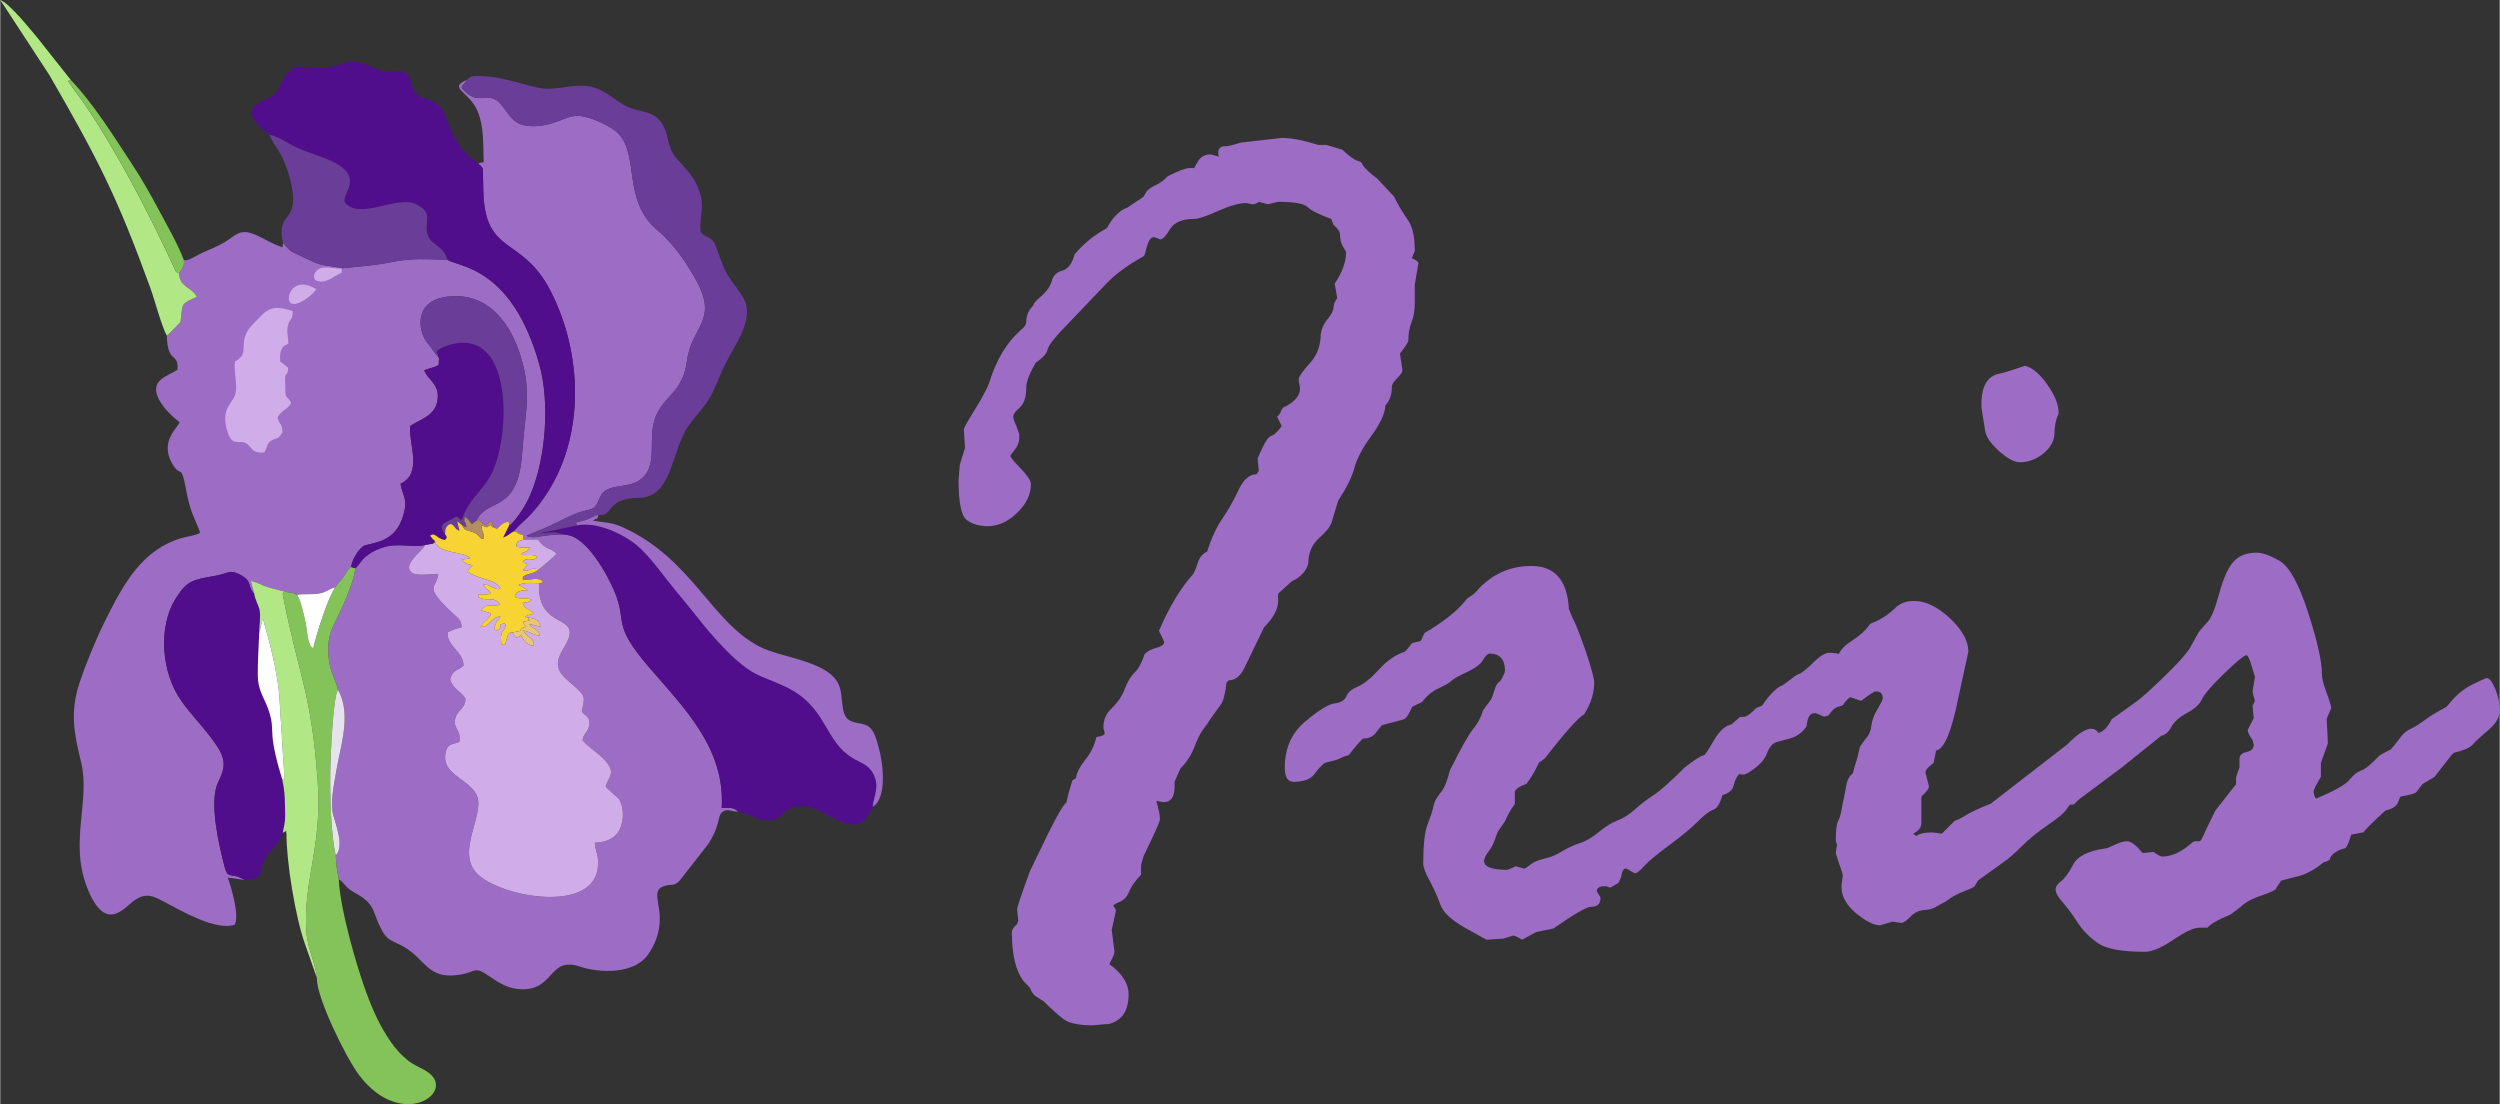
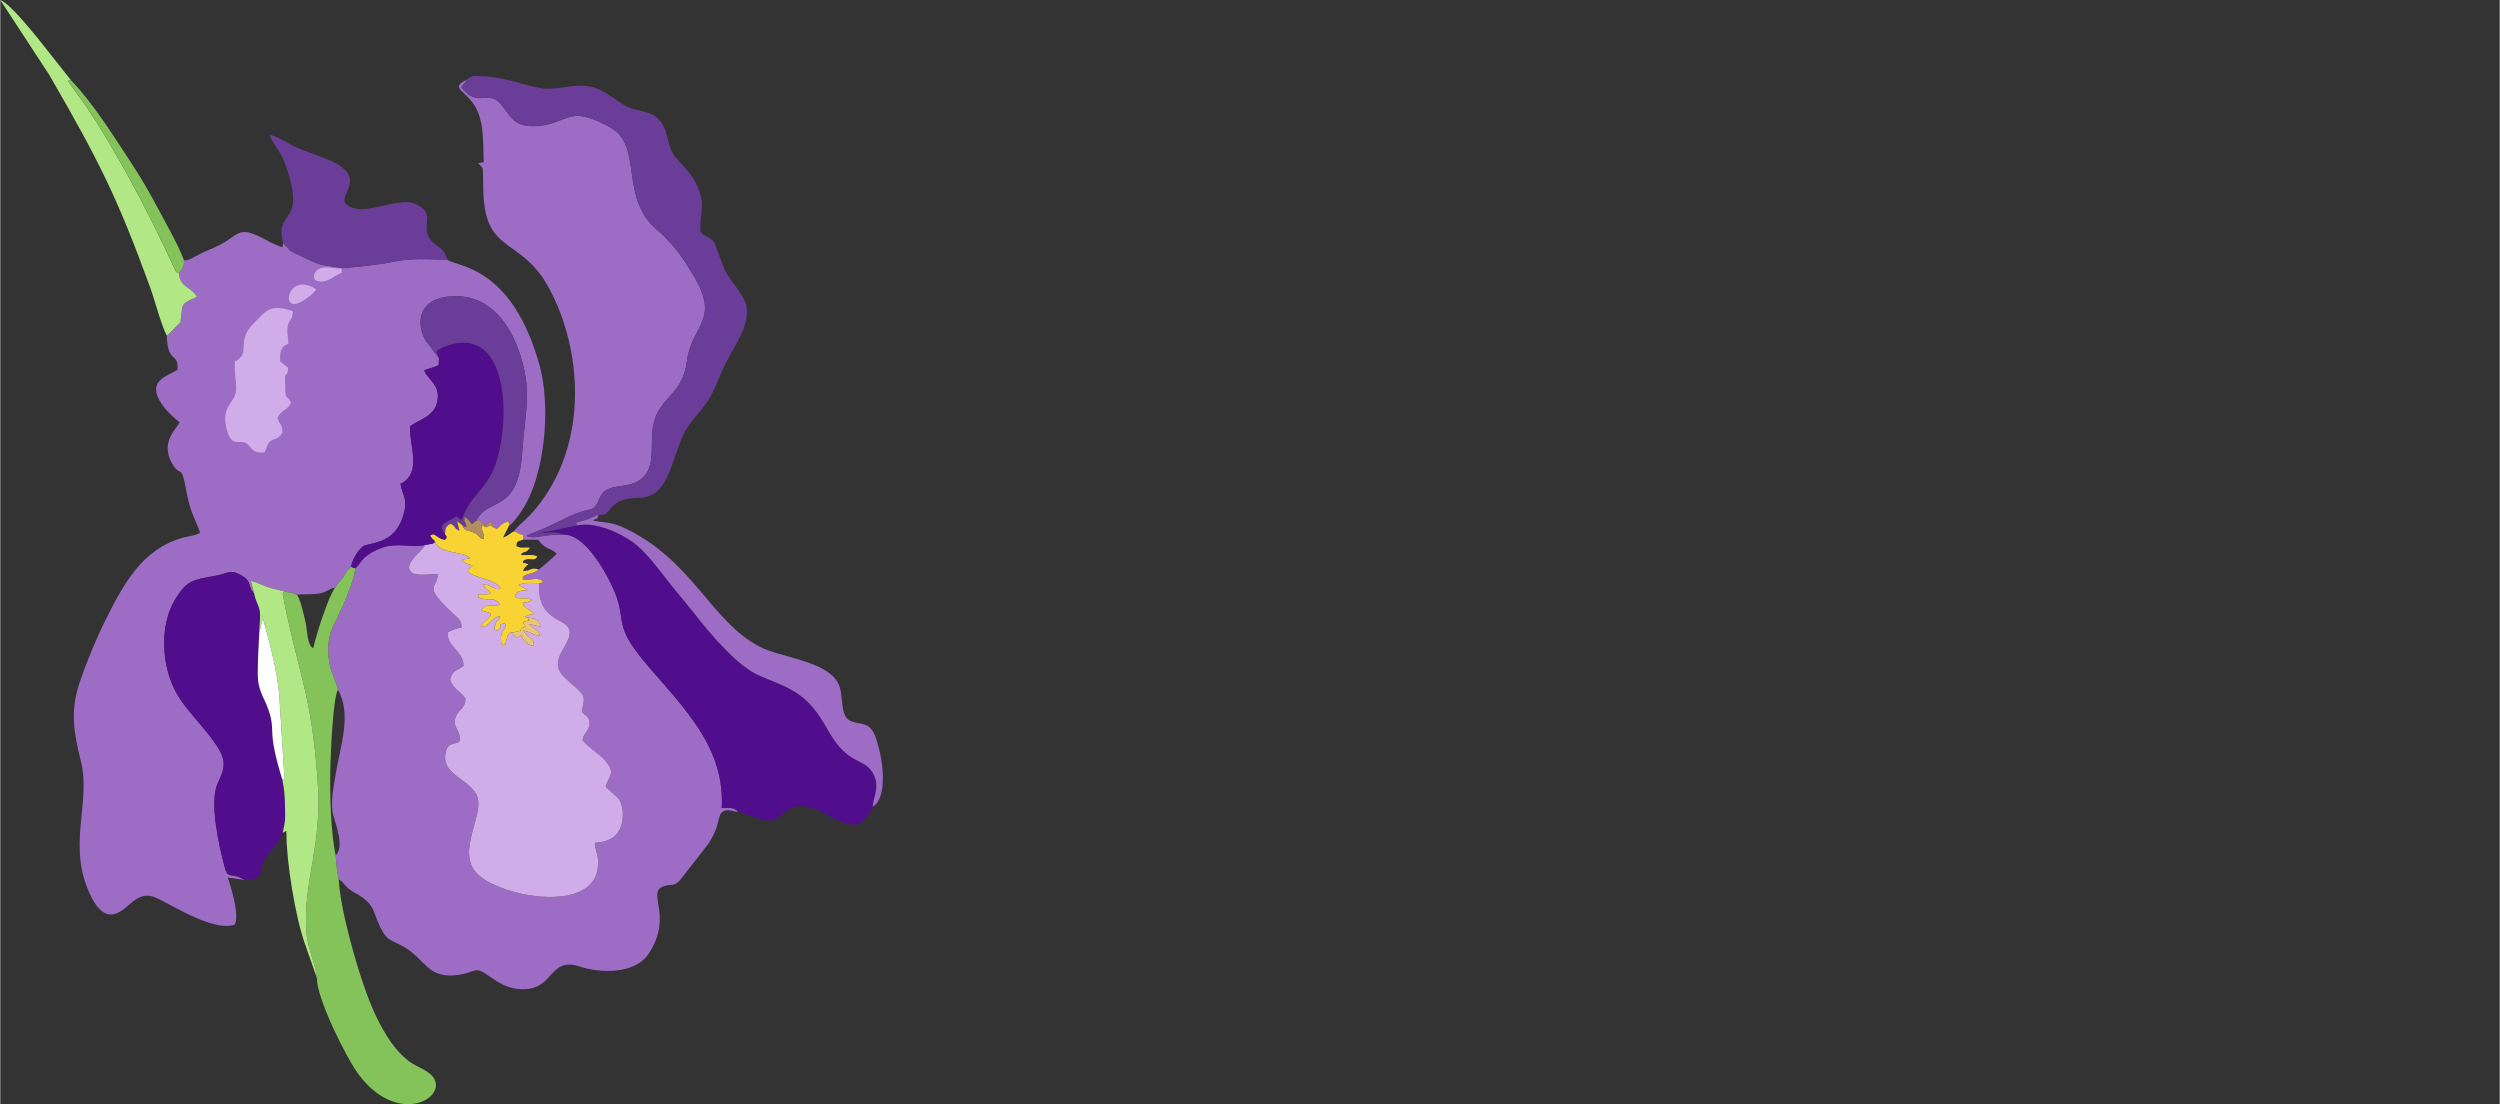
<svg xmlns="http://www.w3.org/2000/svg" xml:space="preserve" width="120px" height="53px" version="1.1" style="shape-rendering:geometricPrecision; text-rendering:geometricPrecision; image-rendering:optimizeQuality; fill-rule:evenodd; clip-rule:evenodd" viewBox="0 0 4541102 2006111">
  <rect x="0" y="0" width="4541102" height="2006111" fill="#333333" stroke="none" />
  <defs>
    <style type="text/css">
   
    .fil11 {fill:#9D6CC5;fill-rule:nonzero}
    .fil2 {fill:#500E8C}
    .fil3 {fill:#6A3E98}
    .fil4 {fill:#84C25A}
    .fil0 {fill:#9D6CC5}
    .fil5 {fill:#B1E785}
    .fil10 {fill:#B28E62}
    .fil1 {fill:#D0ACE9}
    .fil8 {fill:#E7E3EC}
    .fil9 {fill:#E9C577}
    .fil6 {fill:#F7D334}
    .fil7 {fill:white}
   
  </style>
  </defs>
  <g id="Слой_x0020_1">
    <g id="_2878037835088">
      <path class="fil0" d="M868311 296579c2870,4174 6074,4584 8459,10471l894 41884c3317,115330 69571,79446 121032,177709 59099,112834 65732,267365 -10583,377217 -26382,37972 -36257,39462 -55821,61895 12782,1751 2944,3205 18110,6372l-260 8310 27053 0c13564,19377 20830,12967 33462,25413 -1863,4062 -28842,26197 -32232,28991 -11329,9204 -25265,6670 -29439,14458 2982,7192 -5328,3540 7192,4472 7527,559 17477,-5739 29327,1900 -1938,4286 3800,2124 -6671,3801 -4471,90774 85706,50641 45499,116821 -17588,28991 -14197,41884 7751,60888 35586,30780 29102,26383 24482,56417 7490,7304 16955,10285 13154,25749 -3056,12334 -10732,13788 -11701,25824 12930,14495 26010,21016 38456,34021 24370,25600 8384,30966 3354,50157l24295 22469c6298,10583 8496,24781 6074,39239 -4658,28022 -22060,38344 -49970,40207 -224,11887 6596,19973 5962,39313 -2869,90811 -173871,60367 -218400,18222 -43151,-40804 16284,-112573 -3280,-146185 -17662,-30295 -64689,-36220 -55038,-77023 3689,-15464 12148,-12409 24557,-17700 4397,-21874 -13415,-24333 -6782,-44791 4695,-14346 17402,-14681 17886,-33909 -9129,-14272 -23885,-17924 -27798,-35289 4807,-17663 13452,-14868 24296,-24445 -373,-26680 -30295,-34543 -28991,-60329 8347,-5031 15091,-6633 25749,-9428 -1193,-13899 -5925,-15762 -15316,-24556 -56677,-52914 -30108,-44195 -27351,-72440 -13415,-447 -40356,5328 -49001,-3130 -15912,-14682 19302,-37525 25302,-49523 -22694,6484 -49449,-5739 -80228,5738 -11589,4323 -19079,8273 -28097,15614 -8980,7303 -10955,14830 -18855,21053 -2609,28395 -26867,78440 -38829,102661 -9837,19973 -11998,38381 -9017,63609 2533,21761 11775,34990 16507,54479 25451,44194 4248,103070 -3353,148941 -4174,25190 -11217,57647 -5068,79595 4509,16172 20420,57311 4322,72328 1454,22805 1863,24631 5590,43673 9427,5217 9502,10396 19638,18222 7713,5962 15352,8458 24854,15650 20122,15315 18669,26979 29252,49449 13117,27724 17029,24594 41623,37598 42257,22321 44679,61336 102922,52430 33313,-5142 26494,-17253 55932,3018 15539,10695 31972,22098 56566,23141 62081,2534 49672,-60516 107803,-40990 33574,11254 98785,15465 124683,-23923 45275,-68825 -5329,-110933 26830,-122075 15911,-5477 16209,1603 28692,-9651l52467 -67223c21501,-32904 16732,-48778 24110,-56864 9651,-8906 16582,-2087 30183,-1714 -6894,-8831 -17775,-7006 -29848,-6707 6596,-108213 -67298,-180691 -133030,-257043 -66851,-77657 -38493,-79744 -61038,-134707 -13116,-31972 -51460,-101916 -89022,-104785 -37599,-1528 -51870,6335 -64950,4099 -5366,-894 -3764,-633 -6633,-2385l36705 -15315c14570,-6409 22134,-10546 35288,-16955 50641,-24780 47325,-4136 61969,-38232 10844,-25265 47511,-14421 70614,-29699 24929,-16470 22880,-44567 23402,-76353 1304,-79408 53733,-66850 63534,-140744 8682,-65397 59211,-72924 14607,-150655 -12185,-21203 -26457,-43487 -42220,-61150 -8756,-9763 -16060,-17737 -25898,-25935 -65173,-54255 -31487,-137166 -72626,-177075 -11179,-10881 -49747,-30743 -72477,-30668 -24519,74 -41400,18892 -81421,18743 -37151,-149 -41399,-21165 -58988,-41027 -19526,-21985 -37039,224 -58950,-17551 -1454,-1192 -6596,-5887 -6931,-6223 -2534,-2534 -2907,-2496 -4733,-5552 2273,-5627 7304,-7788 9353,-13713 -34692,15427 4807,20607 19936,56901 11925,28693 9801,58168 11142,92563l-10024 1937z" />
      <path class="fil0" d="M333358 472127c1789,11924 -3055,15576 -8421,24631 335,25153 24370,25525 32307,42592 -31450,13825 -25265,12111 -29848,45760 -5031,4918 -20234,21799 -24855,24705 1267,52504 22358,29438 19191,62193 -18073,11291 -46840,17961 -36481,46803 6857,19078 26494,37412 40356,48181 -2049,9726 -36369,33798 -13750,74527 15688,28245 16545,-1528 25265,45834 2310,12483 3391,17625 6335,28842 5216,19787 13563,33611 19600,51647 -7974,5328 -22768,6633 -31860,9204 -73036,20681 -106536,82724 -139551,148494 -17104,34059 -35587,78850 -47623,114958 -17812,53324 -9912,92674 2720,143836 17067,69310 -20383,142906 9353,223730 33276,90363 68900,41437 85706,29102 24706,-18147 38493,-7750 61261,4099 26643,13825 89283,50567 122857,38680 9167,-16880 -6670,-68267 -12483,-85520l30966 4360 -12260 -5925c-16321,-4397 -19637,746 -24593,-17923 -10360,-38941 -28544,-118684 -12037,-152892 15316,-31711 15614,-44828 -13340,-82799 -16545,-21725 -35586,-41251 -52429,-64615 -38270,-53100 -42406,-136235 -11925,-185795 21390,-34767 31376,-35214 74527,-43039 23141,-4174 24408,-12260 45201,-708 21202,11775 10582,20234 23960,33947l-6409 -23812c14383,3615 19116,7826 32270,11925 8682,2683 22246,5440 31450,8347 9390,1751 12744,745 20122,5142 14421,-2199 28060,335 41996,-2608 12148,-2534 17067,-8571 27538,-10695 4397,-7378 9539,-11626 14309,-18185 6297,-8645 6484,-13452 14719,-19041 596,-11850 14905,-35699 24668,-39052 15651,-5366 56193,-5329 70242,-55262 8533,-30220 -1379,-34133 -5366,-56864 40803,-18892 14868,-71545 17551,-104896 17514,-11738 41921,-17626 48405,-40915 9502,-34134 -17477,-42965 -22656,-60404 9837,-3876 15725,-4286 26047,-9204l708 -12595 -23811 -31711c-16694,-25563 -20123,-82017 55969,-81048 61708,782 95693,51311 112312,97742 25935,72328 12036,110076 6782,185422 -7937,114660 -62044,80116 -83619,125056l5180 -2310c745,782 6334,6931 6372,6931 13675,8943 4769,1677 8272,670 4509,-1341 6782,-12893 11813,6745l6111 2534c6409,-6074 9055,-10620 18967,-12707 3987,3466 4397,-5999 2571,7341 9390,-6037 27724,-31040 38269,-55001 29699,-67372 35736,-170629 17626,-236250 -49933,-181025 -148420,-178976 -167648,-192390 -39797,-634 -61857,-3615 -99903,3987 -32568,6521 -57199,8011 -92264,11514 -522,-410 -1379,-782 -1789,-969l-30444 -4620c-10396,-1789 -20122,-6372 -28432,-10359 -42182,-20160 -28283,-11888 -45722,-30258l-820 7974c-17066,-4919 -32121,-15054 -45424,-20942 -21464,-9502 -30258,-9651 -48629,4248 -11551,8682 -26792,16210 -42107,22433 -23290,9502 -35550,21128 -43375,17178z" />
      <path class="fil1" d="M772023 990051c-6000,11998 -41214,34841 -25302,49523 8645,8458 35586,2683 49001,3130 -2757,28245 -29326,19526 27351,72440 9391,8794 14123,10657 15316,24556 -10658,2795 -17402,4397 -25749,9428 -1304,25786 28618,33649 28991,60329 -10844,9577 -19489,6782 -24296,24445 3913,17365 18669,21017 27798,35289 -484,19228 -13191,19563 -17886,33909 -6633,20458 11179,22917 6782,44791 -12409,5291 -20868,2236 -24557,17700 -9651,40803 37376,46728 55038,77023 19564,33612 -39871,105381 3280,146185 44529,42145 215531,72589 218400,-18222 634,-19340 -6186,-27426 -5962,-39313 27910,-1863 45312,-12185 49970,-40207 2422,-14458 224,-28656 -6074,-39239l-24295 -22469c5030,-19191 21016,-24557 -3354,-50157 -12446,-13005 -25526,-19526 -38456,-34021 969,-12036 8645,-13490 11701,-25824 3801,-15464 -5664,-18445 -13154,-25749 4620,-30034 11104,-25637 -24482,-56417 -21948,-19004 -25339,-31897 -7751,-60888 40207,-66180 -49970,-26047 -45499,-116821 -11589,-74 -27686,-2012 -37077,3391l14123 7677c634,409 1640,931 2310,1565 -11700,782 -21836,968 -23364,12744 12893,5328 20048,-783 30705,5179 -633,559 -1751,261 -2124,1267 -410,969 -1602,932 -2161,1155l-4248 1677c-1751,522 -3987,149 -7825,1305 2161,10545 11440,10620 20234,19004 -4919,2869 -11366,1975 -16061,6446l5143 1193c10881,1080 21091,3540 23028,16657l-20085 -4882c1267,4733 8161,6894 12335,10434 4471,3801 4918,4360 6595,10284 -12781,-186 -17998,-7415 -30481,-8980 12744,17327 19190,12148 19861,27761 -14234,-1379 -19414,-10881 -23401,-18818 -7788,3801 -9763,7192 -15725,-5328 -8608,-2385 -10099,11253 -11254,14085 -4509,11216 3652,4136 -6037,8869 -6856,-10285 -2310,-1118 -3428,-9092 -633,-4360 -261,-8385 1230,-12484 1490,-4061 5179,-8198 5440,-8831 3093,-7676 708,-7117 -521,-9092 -17551,3092 1006,3316 -13564,12632 -1155,-1379 -8347,3652 -2050,-12893 2832,-7453 3727,-783 8012,-13266 -19936,4397 -17365,19377 -35736,19824 6298,-12595 14123,-10806 19191,-24519l-13191 -4062c-708,-223 -1714,-522 -2311,-671 -596,-186 -1602,-298 -2310,-670 10061,-15800 19638,-4323 33649,-10881 -9875,-16210 -24706,-4174 -39537,-13564 2124,-6223 -4546,-3913 9242,-4360l14234 -1081c-5217,-10582 -7452,-4508 -14719,-17588 9428,932 9316,1751 16694,5254 895,410 6708,3019 7341,3093 7229,820 3876,857 7826,-1602 -11664,-17514 -41102,-15129 -59324,-29848 1640,-6745 -1080,186 5403,-7900l3205 -3764c-11216,-1378 -13117,-4769 -20085,-9539l15837 -3242c-12595,-13228 -58168,-6782 -64540,-31488 -2087,7453 1341,1491 -3615,5217l-13675 2311z" />
-       <path class="fil2" d="M488933 244560c21575,5962 31301,15091 49523,23401 15874,7266 31338,11961 49523,18930 82128,31338 31115,62714 37934,81048 27761,32903 95245,-13937 129975,3242 33462,16544 11961,32493 21314,57162 6857,18072 28469,17625 35065,43598 19228,13414 117715,11365 167648,192390 18110,65621 12073,168878 -17626,236250 -10545,23961 -28879,48964 -38269,55001l-10583 21240c10956,-4211 10956,-6521 18855,-11067 19564,-22433 29439,-23923 55821,-61895 76315,-109852 69682,-264383 10583,-377217 -51461,-98263 -117715,-62379 -121032,-177709l-894 -41884c-2385,-5887 -5589,-6297 -8459,-10471 -59845,-39611 -48219,-89879 -77657,-109852 -10769,-7341 -21724,-6298 -31785,-14421 -12707,-10173 -9242,-18296 -16098,-32457 -6968,-14420 -20905,-9427 -35773,-9912 -19340,-633 -24817,-5962 -38344,-11365 -41474,-16657 -44828,1789 -78104,4733 -40133,3540 -53771,-15278 -76204,19376 -5962,9205 -9502,22247 -16545,29550 -8272,8571 -61074,17551 -33313,49859 6148,7154 19228,20569 24445,22470z" />
      <path class="fil2" d="M1027612 971568c37562,2869 75906,72813 89022,104785 22545,54963 -5813,57050 61038,134707 65732,76352 139626,148830 133030,257043 12073,-299 22954,-2124 29848,6707 17737,2646 47772,24221 69906,12297 11216,-6000 26122,-31488 62752,-19750 31338,10024 71210,45014 94500,24743 6036,-5254 16172,-19638 17402,-26271 1229,-18445 12557,-34468 2496,-56975 -8198,-18259 -21464,-21688 -35661,-29662 -58429,-32866 -46430,-96885 -131241,-134297 -41251,-18185 -51536,-17365 -85371,-47623 -20085,-17998 -47436,-48293 -63720,-69347 -18222,-23588 -39425,-47883 -59547,-73520 -17141,-21762 -39984,-53287 -63162,-69683 -25450,-17998 -67595,-36891 -100536,-30295l-63348 13303c-373,-596 -1453,671 -2124,1043 9018,-708 16433,-1751 25600,-1565l19116 4360z" />
      <path class="fil3" d="M847257 145178c-2049,5925 -7080,8086 -9353,13713 1826,3056 2199,3018 4733,5552 335,336 5477,5031 6931,6223 21911,17775 39424,-4434 58950,17551 17589,19862 21837,40878 58988,41027 40021,149 56902,-18669 81421,-18743 22730,-75 61298,19787 72477,30668 41139,39909 7453,122820 72626,177075 9838,8198 17142,16172 25898,25935 15763,17663 30035,39947 42220,61150 44604,77731 -5925,85258 -14607,150655 -9801,73894 -62230,61336 -63534,140744 -522,31786 1527,59883 -23402,76353 -23103,15278 -59770,4434 -70614,29699 -14644,34096 -11328,13452 -61969,38232 -13154,6409 -20718,10546 -35288,16955l-36705 15315c2869,1752 1267,1491 6633,2385 13080,2236 27351,-5627 64950,-4099l-19116 -4360c-9167,-186 -16582,857 -25600,1565 671,-372 1751,-1639 2124,-1043l63348 -13303c-1491,-2124 -1789,-3950 -2050,-4807 6074,-2161 13154,-2981 19638,-5441 7900,-2981 12260,-6446 21203,-8868 25935,5403 12148,-30631 73185,-30854 60665,-224 59063,-86004 89321,-129751 16097,-23327 32680,-36146 45163,-63050 15501,-33388 12707,-33649 35102,-73707 11142,-19936 31450,-53100 25674,-82315 -4248,-21463 -30518,-44380 -40468,-68005 -5291,-12595 -10396,-27128 -14793,-39500 -6857,-19302 -15800,-13638 -27948,-26382 -3093,-34469 10360,-45350 -5291,-82203 -9949,-23439 -26606,-37860 -39313,-52616 -17439,-20309 -12334,-45200 -27314,-65099 -17029,-22694 -40095,-16918 -63497,-29066 -20830,-10806 -34096,-26084 -57944,-33648 -27463,-8683 -56939,2235 -84327,2235 -26905,0 -71844,-20606 -114250,-22656 -20867,-1006 -23811,-2198 -33202,6484z" />
      <path class="fil2" d="M444403 1598785c39946,-2161 21277,-11887 37114,-39499 9540,-16619 22619,-21091 31637,-46244 4658,-21464 4807,-22172 4173,-48405 -521,-21948 -1229,-29289 -4993,-48554 -5664,-18185 -12259,-41586 -15688,-61373 -5179,-29960 783,-37971 -10359,-67857 -8049,-21575 -18408,-33276 -18483,-61037 -74,-25786 1677,-52430 2683,-75943 0,-12073 2758,-29885 820,-40468 -1788,-9763 -8123,-18855 -9800,-30369 -13378,-13713 -2758,-22172 -23960,-33947 -20793,-11552 -22060,-3466 -45201,708 -43151,7825 -53137,8272 -74527,43039 -30481,49560 -26345,132695 11925,185795 16843,23364 35884,42890 52429,64615 28954,37971 28656,51088 13340,82799 -16507,34208 1677,113951 12037,152892 4956,18669 8272,13526 24593,17923l12260 5925z" />
      <path class="fil4" d="M608474 1067335c-12484,16433 -34357,85072 -39835,110262 -10844,-3093 -10993,-34431 -14346,-48479 -3093,-13080 -8720,-40059 -15353,-48480 -7378,-4397 -10732,-3391 -20122,-5142 -7714,1826 -671,-3354 -5850,3651 28543,147116 52094,177151 63646,339842 8831,124199 -28395,183821 -20048,278991 2236,25638 17178,55821 18781,79185 -1789,32978 52280,144284 76799,176479 76390,100425 174915,32270 126621,-4210 -12073,-9130 -26121,-12856 -39014,-23439 -10732,-8794 -21837,-20532 -30929,-33984 -18185,-26718 -30742,-53250 -43486,-87718 -17775,-47995 -47958,-152072 -50343,-206551 -3727,-19042 -4136,-20868 -5590,-43673 -8980,-40431 -10583,-108585 -9837,-154606 447,-26419 4844,-132508 13936,-146258 -4732,-19489 -13974,-32718 -16507,-54479 -2981,-25228 -820,-43636 9017,-63609 11962,-24221 36220,-74266 38829,-102661l-7341 -2347c-8235,5589 -8422,10396 -14719,19041 -4770,6559 -9912,10807 -14309,18185z" />
      <path class="fil2" d="M797101 650917l-708 12595c-10322,4918 -16210,5328 -26047,9204 5179,17439 32158,26270 22656,60404 -6484,23289 -30891,29177 -48405,40915 -2683,33351 23252,86004 -17551,104896 3987,22731 13899,26644 5366,56864 -14049,49933 -54591,49896 -70242,55262 -9763,3353 -24072,27202 -24668,39052l7341 2347c7900,-6223 9875,-13750 18855,-21053 9018,-7341 16508,-11291 28097,-15614 30779,-11477 57534,746 80228,-5738l13675 -2311c4956,-3726 1528,2236 3615,-5217 -4360,-3540 -5739,-5924 -8310,-9241 9540,-7005 10583,4919 26494,7788 1416,-2012 7043,-3204 485,-10508 -7639,-9204 -9018,-18036 4993,-23513l16210 -8794 9055 6782c14011,-40804 36555,-50604 53473,-82539 35474,-66999 42815,-274519 -79073,-234796 -7490,2459 -15576,5701 -20160,11700l4621 11515z" />
      <path class="fil3" d="M513713 441236c17439,18370 3540,10098 45722,30258 8310,3987 18036,8570 28432,10359l30444 4620c410,187 1267,559 1789,969 35065,-3503 59696,-4993 92264,-11514 38046,-7602 60106,-4621 99903,-3987 -6596,-25973 -28208,-25526 -35065,-43598 -9353,-24669 12148,-40618 -21314,-57162 -34730,-17179 -102214,29661 -129975,-3242 -6819,-18334 44194,-49710 -37934,-81048 -18185,-6969 -33649,-11664 -49523,-18930 -18222,-8310 -27948,-17439 -49523,-23401 6223,16097 16694,26829 24258,42964 7639,16359 12260,32270 16210,51088 13862,66292 -29774,46840 -15688,102624z" />
      <path class="fil5" d="M461507 1079036c1677,11514 8012,20606 9800,30369 1938,10583 -820,28395 -820,40468l5590 -23252c149,-1267 671,-1528 1192,-2161 11589,39536 25265,92115 29513,136980l9241 148345c-2273,8049 4248,1789 -3689,6298 3764,19265 4472,26606 4993,48554 634,26233 485,26941 -4173,48405 11962,-6521 3875,-1714 6819,447 -522,50269 16098,153675 33984,202676l21390 61000c-1603,-23364 -16545,-53547 -18781,-79185 -8347,-95170 28879,-154792 20048,-278991 -11552,-162691 -35103,-192726 -63646,-339842 5179,-7005 -1864,-1825 5850,-3651 -9204,-2907 -22768,-5664 -31450,-8347 -13154,-4099 -17887,-8310 -32270,-11925l6409 23812z" />
      <path class="fil0" d="M1048368 954427c32941,-6596 75086,12297 100536,30295 23178,16396 46021,47921 63162,69683 20122,25637 41325,49932 59547,73520 16284,21054 43635,51349 63720,69347 33835,30258 44120,29438 85371,47623 84811,37412 72812,101431 131241,134297 14197,7974 27463,11403 35661,29662 10061,22507 -1267,38530 -2496,56975 26904,-15948 18594,-80898 10769,-107877 -4770,-16508 -8459,-35661 -24818,-41213 -17253,-5851 -34245,-1305 -39499,-26644 -4173,-20047 -1490,-38306 -12483,-53957 -25526,-36369 -102027,-41735 -139775,-61373 -88687,-46132 -122075,-158742 -247578,-216463 -21836,-10061 -31599,-8011 -55299,-12557 12968,-8347 5478,2049 10732,-10434 -8943,2422 -13303,5887 -21203,8868 -6484,2460 -13564,3280 -19638,5441 261,857 559,2683 2050,4807z" />
      <path class="fil3" d="M797101 650917l-4621 -11515c4584,-5999 12670,-9241 20160,-11700 121888,-39723 114547,167797 79073,234796 -16918,31935 -39462,41735 -53473,82539l-9055 -6782 -16210 8794c-14011,5477 -12632,14309 -4993,23513 559,-10434 1565,-15017 10359,-18818 9055,4173 5552,8421 16023,12856l-4322 -17439 9129 7080c2683,3540 3317,1155 7975,3949 -2534,-15762 -5329,-6222 -3280,-19190 7490,4211 8124,7937 12931,13154l7937 -5776c21575,-44940 75682,-10396 83619,-125056 5254,-75346 19153,-113094 -6782,-185422 -16619,-46431 -50604,-96960 -112312,-97742 -76092,-969 -72663,55485 -55969,81048l23811 31711z" />
      <path class="fil5" d="M302541 609815c4621,-2906 19824,-19787 24855,-24705 4583,-33649 -1602,-31935 29848,-45760 -7937,-17067 -31972,-17439 -32307,-42592 -7155,-4024 -3838,1155 -13639,-20085 -42443,-91742 -103480,-208563 -160381,-290841l-21948 -30108c-9093,-13229 -4770,-6745 -820,-10397l-60814 -76837c-11701,-13750 -50082,-62155 -67335,-68490l89209 136421c88165,152780 122223,218550 183224,386161 8533,23513 20308,69272 30108,87233z" />
      <path class="fil1" d="M426256 656842c-1565,19190 2720,33648 2236,50603 -708,26308 -31600,29774 -15129,78812 9986,29699 24295,7043 38903,23961 7527,8757 10284,13303 27537,11626 5403,-8422 4323,-16210 11664,-20756 12110,-7527 10732,0 21016,-15092 410,-17290 -5291,-12855 -8682,-27165 6633,-14421 18669,-13750 24631,-27127 -8123,-15912 -10918,-3056 -10583,-29960 75,-6260 -969,-14794 -298,-17477 1900,-7825 4546,-1080 5552,-16023l-14719 -11589c-1416,-25749 6894,-28469 15204,-32121 -336,-12222 -3876,-22172 -857,-33760 3540,-13825 8682,-7677 8608,-25414 -43263,-14719 -49263,820 -71248,22470 -33612,33127 -2720,53100 -33835,69012z" />
      <path class="fil6" d="M807982 970562c6558,7304 931,8496 -485,10508 -15911,-2869 -16954,-14793 -26494,-7788 2571,3317 3950,5701 8310,9241 6372,24706 51945,18260 64540,31488l-15837 3242c6968,4770 8869,8161 20085,9539l-3205 3764c-6483,8086 -3763,1155 -5403,7900 18222,14719 47660,12334 59324,29848 -3950,2459 -597,2422 -7826,1602 -633,-74 -6446,-2683 -7341,-3093 -7378,-3503 -7266,-4322 -16694,-5254 7267,13080 9502,7006 14719,17588l-14234 1081c-13788,447 -7118,-1863 -9242,4360 14831,9390 29662,-2646 39537,13564 -14011,6558 -23588,-4919 -33649,10881 708,372 1714,484 2310,670 597,149 1603,448 2311,671l13191 4062c-5068,13713 -12893,11924 -19191,24519 18371,-447 15800,-15427 35736,-19824 -4285,12483 -5180,5813 -8012,13266 -6297,16545 895,11514 2050,12893 14570,-9316 -3987,-9540 13564,-12632 1229,1975 3614,1416 521,9092 -261,633 -3950,4770 -5440,8831 -1491,4099 -1863,8124 -1230,12484 1118,7974 -3428,-1193 3428,9092 9689,-4733 1528,2347 6037,-8869 1155,-2832 2646,-16470 11254,-14085l13973 -3056c2385,-3838 298,-4993 9763,-7229 -2645,-4919 -3391,-4844 -4434,-8981l12819 -3316c-8906,-3540 372,745 -4248,-4546l-5143 -1193c4695,-4471 11142,-3577 16061,-6446 -8794,-8384 -18073,-8459 -20234,-19004 3838,-1156 6074,-783 7825,-1305l4248 -1677c559,-223 1751,-186 2161,-1155 373,-1006 1491,-708 2124,-1267 -10657,-5962 -17812,149 -30705,-5179 1528,-11776 11664,-11962 23364,-12744 -670,-634 -1676,-1156 -2310,-1565l-14123 -7677c9391,-5403 25488,-3465 37077,-3391 10471,-1677 4733,485 6671,-3801 -11850,-7639 -21800,-1341 -29327,-1900 -12520,-932 -4210,2720 -7192,-4472 4174,-7788 18110,-5254 29439,-14458 -597,-335 -1491,-596 -1938,-708 -15353,-3316 -10248,3391 -26979,3168 1677,-4882 6484,-9353 9949,-12111 -521,-373 -1453,-484 -1751,-596 -11403,-4248 -6633,745 -8384,-5143 12707,-8868 19749,2721 26345,-8160 -7751,-4919 -18035,-1863 -30109,-3019 6111,-9241 7602,-335 16992,-13526 -10806,-298 -16023,1900 -25078,-2460 1453,-10023 1751,-7974 12670,-11849l260 -8310c-15166,-3167 -5328,-4621 -18110,-6372 -7899,4546 -7899,6856 -18855,11067l10583 -21240c1826,-13340 1416,-3875 -2571,-7341 -9912,2087 -12558,6633 -18967,12707l-6111 -2534c-1975,-1751 -2199,1081 -4770,-4509 -10583,3615 -2869,6372 -16694,783 -373,16358 4844,12259 3838,24668 -7453,-745 -5664,-2198 -9577,-5515 -6111,-5254 -596,-2608 -10173,-6782 -10620,-4658 -14346,-969 -19824,-12818l-9129 -7080 4322 17439c-10471,-4435 -6968,-8683 -16023,-12856 -8794,3801 -9800,8384 -10359,18818z" />
      <path class="fil4" d="M324937 496758c5366,-9055 10210,-12707 8421,-24631 -10098,-27426 -31077,-63795 -44939,-89917 -15465,-29065 -31525,-57385 -48965,-83842 -34990,-53138 -69682,-109405 -111305,-153041 -3950,3652 -8273,-2832 820,10397l21948 30108c56901,82278 117938,199099 160381,290841 9801,21240 6484,16061 13639,20085z" />
      <path class="fil7" d="M470487 1149873c-1006,23513 -2757,50157 -2683,75943 75,27761 10434,39462 18483,61037 11142,29886 5180,37897 10359,67857 3429,19787 10024,43188 15688,61373 7937,-4509 1416,1751 3689,-6298l-9241 -148345c-4248,-44865 -17924,-97444 -29513,-136980 -521,633 -1043,894 -1192,2161l-5590 23252z" />
-       <path class="fil8" d="M609405 1554069c16098,-15017 187,-56156 -4322,-72328 -6149,-21948 894,-54405 5068,-79595 7601,-45871 28804,-104747 3353,-148941 -9092,13750 -13489,119839 -13936,146258 -746,46021 857,114175 9837,154606z" />
-       <path class="fil7" d="M538940 1080638c6633,8421 12260,35400 15353,48480 3353,14048 3502,45386 14346,48479 5478,-25190 27351,-93829 39835,-110262 -10471,2124 -15390,8161 -27538,10695 -13936,2943 -27575,409 -41996,2608z" />
-       <path class="fil1" d="M978425 1034841c3390,-2794 30369,-24929 32232,-28991 -12632,-12446 -19898,-6036 -33462,-25413l-27053 0c-10919,3875 -11217,1826 -12670,11849 9055,4360 14272,2162 25078,2460 -9390,13191 -10881,4285 -16992,13526 12074,1156 22358,-1900 30109,3019 -6596,10881 -13638,-708 -26345,8160 1751,5888 -3019,895 8384,5143 298,112 1230,223 1751,596 -3465,2758 -8272,7229 -9949,12111 16731,223 11626,-6484 26979,-3168 447,112 1341,373 1938,708z" />
+       <path class="fil8" d="M609405 1554069z" />
      <path class="fil1" d="M573931 525376c-36966,-22991 -51648,6931 -49486,19079 4136,23104 46728,-10769 49486,-19079z" />
      <path class="fil9" d="M930616 1149203c5962,12520 7937,9129 15725,5328 3987,7937 9167,17439 23401,18818 -671,-15613 -7117,-10434 -19861,-27761 12483,1565 17700,8794 30481,8980 -1677,-5924 -2124,-6483 -6595,-10284 -4174,-3540 -11068,-5701 -12335,-10434l20085 4882c-1937,-13117 -12147,-15577 -23028,-16657 4620,5291 -4658,1006 4248,4546l-12819 3316c1043,4137 1789,4062 4434,8981 -9465,2236 -7378,3391 -9763,7229l-13973 3056z" />
      <path class="fil1" d="M620100 487442c-13601,2012 -25302,-4211 -37450,-335 -8086,2571 -15688,10545 -11291,21203 18483,10657 35699,-7937 49002,-13005l-261 -7863z" />
      <path class="fil10" d="M839171 954241c5478,11849 9204,8160 19824,12818 9577,4174 4062,1528 10173,6782 3913,3317 2124,4770 9577,5515 1006,-12409 -4211,-8310 -3838,-24668 13825,5589 6111,2832 16694,-783 2571,5590 2795,2758 4770,4509 -5031,-19638 -7304,-8086 -11813,-6745 -3503,1007 5403,8273 -8272,-670 -38,0 -5627,-6149 -6372,-6931l-5180 2310 -7937 5776c-4807,-5217 -5441,-8943 -12931,-13154 -2049,12968 746,3428 3280,19190 -4658,-2794 -5292,-409 -7975,-3949z" />
    </g>
-     <path class="fil11" d="M2168989 305373l6223 -10955c5105,-9130 12782,-13862 23737,-13862 1081,0 6559,1453 16061,4360 -1454,-1453 -2199,-3652 -2199,-6559 0,-8384 4025,-12781 12781,-12781l4398 0c1080,0 9464,-2198 24444,-6558l73745 -8422c17886,0 39797,4397 66477,12782l14943 0 28842 8756c12781,12074 21911,18632 27761,20085 5850,1491 8384,3652 8384,6596 4397,6931 13527,15688 27016,25563l31041 33201 4024 8422c5851,10918 12782,22246 20793,33947 8422,11663 12446,30295 12446,56230l-5478 12782c8012,3651 12036,6558 12036,9465l-6558 38716 0 32866c0,13862 -1826,25563 -5850,35401 -4025,10210 -5851,21165 -5851,33239 0,2906 -5105,10582 -14979,23364l0 2198 4397 28842c0,2907 -3280,7639 -9875,14235 -6186,6185 -9465,11291 -9465,14942 0,14980 -4025,26308 -11701,33985 -745,14942 -9502,33946 -25935,56230 -16433,22619 -26271,41623 -30295,57311 -4025,15688 -13862,35773 -29550,59882 -5478,17887 -9502,30668 -11701,38680 -2198,7676 -9875,17551 -22991,29214 -13154,11701 -19713,27389 -19713,46728 -4397,14235 -14234,24855 -29959,31786l-24818 22619 0 12781c0,14980 -8384,31041 -25562,48182l-36146 74862c-7304,14235 -16433,21538 -28097,21538l-4024 4397c-2199,20421 -5850,33947 -10955,40506 -4733,6595 -10211,13899 -16061,22283 -5478,8757 -10955,16433 -16060,22992 -4770,6931 -10248,17551 -15726,32121 -5813,14607 -14234,27388 -24817,37971l-10583 23737 0 8421c0,19340 -6558,28842 -19339,28842 -2199,0 -6223,-745 -11701,-1826l-2199 0c4397,14943 6596,25898 6596,32867 0,4359 -10248,27016 -29960,67521l-4360 16060 0 17179c-10582,11328 -17886,21538 -21538,30295 -3316,9129 -9129,15352 -16806,19004 -8049,3279 -12036,5813 -12036,7267l4360 6595 0 4025 -7304 33201 5106 39798c0,2943 -2907,10247 -9465,22283 23364,17141 35027,35400 35027,54777 0,30668 -12409,48554 -37226,54405l-6223 0 -21538 2161c-24818,0 -42331,-3652 -52206,-10583 -9838,-7303 -22284,-18259 -37226,-33201l-13899 -8795c-4360,-2534 -8012,-8011 -10956,-15687l-10583 -10956c-14942,-18632 -22246,-48554 -22246,-89805 0,-4397 2907,-9129 9465,-14980l2198 -6185 -2198 -20458c0,-3652 7676,-26643 23364,-69384l31040 -64242c17179,-35065 28842,-55523 35438,-60963 2161,-11328 5813,-24855 10583,-39797l6558 -4025c1453,-10247 6931,-20830 16433,-32866 9875,-11701 16806,-25563 20830,-41996 10211,-1453 14943,-3652 14943,-6558 0,-1454 -708,-4397 -2198,-8422l0 -4360c0,-12781 5477,-24109 15725,-33611 10210,-9838 17886,-21166 22991,-34320 4733,-13117 10956,-22991 17514,-29550 6968,-6223 13154,-17514 18632,-33947 5105,-5142 12036,-8794 21538,-11328 9129,-2571 13862,-5850 13862,-10210 0,-1490 -3279,-8049 -9465,-20458 18967,-44194 39797,-78141 61708,-102586 2907,-4397 5813,-11328 8757,-20830 2907,-9502 8384,-16433 17141,-20793 7676,-24109 16806,-44194 27761,-59882 10583,-15725 20458,-32866 29215,-51871 9129,-18967 19712,-28469 32494,-28469l4359 -6186 -2161 -22656c0,-708 3279,-7303 9092,-20085 6223,-13116 11701,-20085 16806,-21538 4770,-1453 10956,-7304 17887,-17141l-8385 -17178c2907,-2199 5478,-5478 7304,-10583 2198,-5105 4732,-7677 7676,-7677 17887,-9837 26643,-20420 26643,-32121 0,-2571 -745,-7303 -2198,-13862l0 -4024c0,-4397 6558,-13862 19712,-28469 13527,-14607 20085,-32159 20085,-52951 1454,-9875 5478,-19340 12782,-27762 6931,-8757 10582,-15688 10582,-21538 0,-4732 2199,-10210 6596,-16060l-4397 -26644c13489,-20457 20458,-39424 20458,-56603 0,-1453 -1826,-5105 -5478,-10583 -3652,-5850 -5478,-13489 -5478,-22618 0,-4398 -3652,-9875 -11701,-17179l-4359 -10583c-21911,-8049 -36146,-14980 -42742,-21538 -6185,-6223 -24072,-9502 -53286,-9502l-19004 4397 -16061 -4397c-4360,2906 -8012,4397 -10583,4397l-2198 0 -10583 -2199c-12409,0 -29215,4733 -50753,14235 -21911,9875 -36145,14607 -43449,14607 -21911,0 -36518,6186 -44157,18632 -7304,12409 -13154,18594 -17551,18594l-10583 -3987 -2198 0c-5814,0 -10583,9838 -14943,29923l-2199 4397c-27761,15315 -49672,31376 -66105,47809l-69347 72663c-24109,24445 -37263,40506 -39425,48927 -1826,8012 -9129,16061 -21538,24110 -11701,20420 -17178,35027 -17178,43784 0,18632 -4025,31040 -12036,37971 -7677,6596 -11701,12074 -11701,16434 0,2943 745,5850 2198,8756 1454,2572 4398,10583 8757,23365l0 5477c0,8422 -2906,16061 -8011,22284 -5478,6558 -8049,10210 -8049,11700 0,2162 6223,9838 18632,22619 12408,12782 18594,21911 18594,27762 0,19339 -8384,36853 -25190,52914 -16769,16097 -34320,24109 -52914,24109 -16433,0 -29215,-4024 -39089,-11663 -9502,-8049 -14235,-31786 -14235,-71956l2199 -27724 9502 -31040 -2199 -33239c0,-2907 6931,-14943 20458,-36854 13489,-21911 21873,-37636 25525,-47473 12782,-42369 32494,-74862 58802,-97481 5850,-4397 8757,-9503 8757,-14980 0,-10210 4024,-19713 12781,-28842 0,-2907 4733,-8757 14980,-17141 9837,-8794 16060,-17924 18594,-27389 2572,-9502 9130,-16060 19377,-18632 10210,-2906 17514,-12781 21911,-29214 16396,-19712 36146,-35773 58765,-47809 10582,-20085 23364,-32494 37598,-37636l28842 -19340 6223 -10582c4360,-4398 10210,-8049 17141,-11328 7304,-3280 13900,-8385 20458,-15316 19712,-10247 33239,-14980 39425,-14980l8756 0zm396185 863132l15688 -4024 6558 -14235c34692,-20458 59509,-40170 74489,-58802 1454,-2906 4770,-5477 9875,-8384 4733,-2944 10210,-8049 15688,-14980 26271,-26643 57684,-39797 94202,-39797 42704,0 65360,25935 68266,78141l6559 16061c5477,9875 13526,30295 24109,60963 10248,30667 15353,49672 15353,56603 0,19339 -6223,38716 -18259,57683 -9875,5105 -33947,31749 -71583,80340l-10583 7639c-5851,12782 -13154,25563 -22619,38344 -14235,5105 -21203,10210 -21203,16061l0 19377c0,1453 -1826,4360 -5105,8384 -2907,4360 -7639,12781 -13117,24817l-8794 12782c-2906,2906 -5478,8757 -8384,17514 -2907,9129 -6931,17178 -12409,24109 -5478,7304 -8049,12781 -8049,17178 0,10583 13900,16061 41624,16061 1490,0 6968,-2199 16060,-6596l14980 4397c1453,0 5105,-2198 10955,-6931 5851,-4769 14235,-8421 26308,-11328 11664,-2571 21874,-6931 31003,-12781 8795,-5478 19713,-10583 32159,-14980 12408,-3987 24444,-11291 35773,-20793 11663,-9502 22618,-16433 33946,-20830 10956,-4360 21166,-10956 31041,-19712 9502,-8757 20457,-17142 32494,-25191 12408,-7676 31748,-24817 58056,-51125 17141,-13489 28842,-21165 35400,-22619 1453,0 7676,-9502 18632,-28096 10955,-19005 23737,-28507 37971,-28507 14980,0 22619,6931 22619,21203 0,8012 -3652,15315 -10583,22619l0 6558 2199 16806c1080,2199 1826,5478 1826,9875 0,2534 -2571,6931 -8049,12781 -5105,5478 -9130,12782 -10956,21874 -2161,8794 -9092,14607 -20420,17551 -4397,15688 -9875,24445 -16806,26643 -6558,2199 -16060,9502 -28096,21538 -12074,12036 -29215,26308 -51498,42741 -22284,16396 -37226,28842 -45648,37935 -8012,8794 -13489,13154 -16433,13154 -1453,0 -4360,-1454 -8384,-4025 -4360,-2906 -7304,-4360 -8757,-4360 -4397,0 -6931,5105 -8385,14980l-4397 10583c-9129,5813 -14607,8757 -16060,8757l-6558 -2199 -4025 0c-8757,0 -13154,2907 -13154,9502l6558 10583 0 2199c0,9837 -5813,14942 -17141,14942 -7676,0 -30667,13154 -68266,39462l-31413 6559 -25563 13862c-8384,-5105 -13862,-7639 -16060,-7639l-17142 5477 -31040 2162c-745,0 -13527,-7304 -39089,-21539 -25190,-14234 -40506,-28469 -45275,-42703 -5105,-14235 -11664,-28470 -19340,-43077 -8012,-14607 -11663,-24855 -11663,-30668 0,-34319 2534,-58429 8384,-73036 5850,-14980 9129,-25562 10583,-32866 1453,-6931 5477,-14607 12408,-22992 6931,-8049 12409,-21538 16806,-40170 20458,-41250 34692,-66440 42704,-75942 7676,-9130 13899,-20421 17886,-33947l14272 -19340c1081,-1453 3279,-6931 6186,-16433 2907,-9875 6558,-15353 10583,-16806 5850,-9837 8757,-16433 8757,-19340 0,-20457 -9465,-31040 -27724,-31040 -3652,0 -7677,4024 -12074,11328 -3987,7676 -13862,14943 -29177,22246 -15352,6969 -24854,12446 -28506,16098 -3279,3279 -10956,8012 -22619,13117 -12074,5478 -21911,13899 -30668,25190l-17886 8757c-5851,13526 -10956,21203 -14980,22656 -4397,1453 -17514,4732 -39425,10583 -1453,745 -5105,5105 -10583,12781 -5850,8049 -13899,11701 -24854,11701 -8385,8757 -16769,18594 -25526,30295 -2944,0 -10247,2906 -22283,8384l-21166 5478c-5850,4397 -12073,10955 -19004,20457 -6559,9130 -19340,13862 -37599,13862 -10583,0 -16060,-8384 -16060,-25562 0,-35028 12408,-63162 36853,-83582 24482,-20830 42368,-31786 53697,-33239 11290,-1453 18594,-5850 21538,-13154 2534,-6931 9465,-12781 20793,-17514 10955,-4732 23737,-14980 38344,-31040 14607,-16061 30295,-27016 47473,-32494l12782 -15315zm1040915 -386309l-6596 -41624 0 -6558c0,-33239 11328,-51833 34320,-55485 4770,-745 20085,-5478 44902,-13899 12781,2943 26308,14234 40170,33611 13899,19712 20830,36854 20830,51834 0,1453 -1118,4732 -3279,9502 -2198,5105 -3652,14607 -4397,28469 -373,13862 -7676,25935 -20793,36518 -13154,10210 -27053,15315 -41996,15315 -10247,0 -22656,-6931 -38344,-20793 -15352,-13862 -23364,-26308 -24817,-36890zm-462252 535251l17178 -14980 6558 0c5105,0 12409,-5478 22657,-16061l10582 -4359c14608,-21203 27016,-33612 37972,-37264l17141 -12781c2944,-2907 6968,-5478 12446,-7639 5478,-2199 13862,-9130 25898,-20830 11701,-11664 21538,-17514 28469,-17514 7304,0 13154,708 17551,2198 4025,-8794 12782,-17178 25563,-25190 13117,-8421 23699,-18259 31376,-29587l14234 -6223c11328,-5813 21538,-13117 30668,-21911 8794,-9092 20458,-13489 35065,-13489 20793,0 42368,10583 64987,31413 22284,21166 33574,41251 33574,60590l-18221 83619c-12074,61336 -25563,93457 -40543,96363l-4397 22284c-9838,7303 -14943,13154 -14943,17178l6559 25898c0,3279 -4025,8757 -11664,16061 -1490,0 -2198,2198 -2198,6223l0 43822c0,8011 -5105,14607 -14980,19339 1453,1454 3652,2907 6223,4397 4360,-4397 13862,-6595 28842,-6595l17141 2198 23364 -23364c4770,-1453 11701,-4732 20458,-10210 8757,-5478 23736,-12446 44902,-20830l138732 -107319c19004,-19377 33611,-28879 43449,-28879 10582,0 15725,6968 15725,20458 0,15688 -2944,28469 -9130,39089 -5850,10210 -11700,22619 -16433,37226 -5105,14607 -10955,24817 -17551,30295 -6931,5851 -12409,12036 -16768,19005 -4025,6558 -15726,16433 -34693,29177 -18631,12781 -34692,25935 -47846,39089 -13117,13154 -24072,22619 -32829,28469l-45648 32867 -6595 10955c-1453,1453 -8012,4360 -19712,9129 -11664,4360 -22247,10211 -31376,17514l-19377 10583c-3987,2944 -11291,4770 -20793,5478 -9502,745 -17887,4770 -25190,12409 -6931,7303 -12782,10955 -16806,10955l-16060 -2161 -21539 6558c-12036,0 -26643,-7304 -44194,-21911 -17514,-14607 -26271,-30295 -26271,-46728l0 -6223 2199 -14943c0,-2944 -2199,-10247 -6596,-21911 -3987,-12073 -6186,-18631 -6186,-20085l2199 -14979 -2199 -6186c0,-19377 1454,-31413 4360,-36518 2571,-5105 4770,-12074 6223,-20830 1454,-9130 2907,-16434 4360,-21911l5142 -27016c2907,-8385 6559,-14235 10956,-16769 1453,-5850 3987,-15352 8384,-29214l4397 -19005 10583 -14942c5813,-5851 9130,-13527 10210,-23029 1081,-9838 4733,-20085 11328,-30668 6186,-10583 9502,-17141 9502,-19339 0,-8385 -4024,-12782 -12781,-12782 -2944,0 -11701,5851 -26681,17179l-19339 -6596c-1454,0 -5478,3652 -11701,10955 0,2907 -3279,4733 -9837,6223 -6559,1454 -12409,6931 -18260,16061l-8384 2198 -14234 -6223 -4025 0c-7303,0 -11701,7677 -13154,23365 -7676,11700 -17886,19004 -31040,22656l-23364 6185c-8012,2944 -13490,9503 -17141,19340 -3652,10248 -10956,19377 -21539,27389 -10620,8421 -17923,12408 -21575,12408 -20048,0 -29923,-10955 -29923,-33201l8757 -50045 -2198 -6558zm834252 -139850l14980 -27016c4024,-6185 9875,-12781 16433,-19712 6931,-6558 14235,-24072 21911,-52206 7676,-28097 16433,-47809 26271,-58392 9502,-10620 23401,-16098 41996,-16098 10582,0 24817,5143 42368,15353 17141,10583 34320,41623 51088,93829 16806,51834 24855,88724 24855,109890 0,8757 2534,19712 7676,32866 5105,13154 8012,23364 9465,30295 -5478,12409 -8384,19005 -8384,20458l2198 43822 -12781 35400 0 25563c-8757,14234 -13154,22991 -13154,26643 0,4397 1453,8757 4397,12781 33574,-14234 54032,-25562 60963,-34692 7303,-8757 14234,-14235 21165,-16433 6596,-2161 17887,-11291 33612,-27724l20420 -10956c7304,-8384 13154,-16060 18259,-22991 5105,-6596 10956,-11328 17887,-14272 6595,-2906 14607,-8012 24109,-14943 9130,-7303 22992,-15352 40543,-24854l10918 -12744c10620,-12074 23401,-21576 37971,-28842 14608,-6968 22656,-10620 24110,-10620 5105,0 10210,6595 15688,19712 5477,13154 8049,26308 8049,39089 0,12036 -6931,24110 -20831,35773 -13862,11701 -23364,20458 -28469,26308 -5105,5813 -16433,10583 -34320,14943 -1453,745 -13116,15352 -35027,43822l-21538 12781 -10620 13862c-1454,2944 -11291,5850 -28842,8757 -708,0 -2534,3316 -5105,10620 -2534,6931 -10210,12036 -22992,14942 -25563,23365 -38716,36891 -39424,39425l-22657 4397c-4024,13527 -7639,21911 -10582,24445 -17142,4397 -26644,11701 -28842,21575 -2199,1454 -5851,2907 -10956,4360l-4024 3279c-16433,12782 -32494,20458 -48182,23365l-24817 6595 -8422 12782c0,3279 -8757,8011 -26270,13861 -17514,5478 -30295,12782 -39052,21166l-18259 13899c-21911,8757 -35810,16433 -41624,23700l-14979 0c-9875,0 -25563,7303 -47101,21911 -21539,14607 -38717,21911 -51461,21911 -41288,0 -69757,-5106 -85072,-15316 -15353,-10582 -28134,-23364 -37972,-38716 -9875,-15316 -19004,-27389 -27388,-36854 -8049,-9129 -12074,-16806 -12074,-22283 0,-5105 3317,-9875 9875,-14980 6931,-5105 14235,-15315 22284,-30668 7639,-14980 27724,-24817 59845,-29214 1490,0 6595,-2199 15725,-6559 8757,-4024 16060,-6223 21911,-6223 6931,0 16060,6223 26643,19377 0,1081 1453,1826 4397,1826l17141 -1826c7676,5478 13154,8384 16061,8384 17178,0 35437,-8384 54404,-25562l4397 -2199 8757 0c2199,0 5478,-6186 10583,-18259l18259 -37599 37599 -47808 0 -10956c0,-2198 1826,-8421 6223,-19377l0 -15688c0,-6558 4360,-10583 12781,-12408 8757,-1826 13117,-6223 13117,-13490l-2199 -8421c-5813,-8012 -8757,-13862 -8757,-18259l10956 -21539 -2199 -22283 4397 -8757c-2906,-9838 -4397,-15688 -4397,-17141l4397 -26643c0,-746 -2198,-7304 -6223,-20458 -3651,-12781 -6931,-19004 -9092,-19004 -4024,0 -17551,10955 -40542,33239 -22657,21910 -36146,37598 -40543,47100 -4360,9130 -13489,17514 -27389,24818 -13862,7676 -23364,16060 -28096,25190 -5105,9502 -11328,14607 -18259,16060l-71919 57684 -77768 58056c-5851,6223 -9502,9503 -10956,9503 -26270,0 -39424,-14608 -39424,-43822 0,-9465 5477,-25898 16060,-50380 5105,-2907 8757,-4733 11328,-6186 2162,-1490 3652,-2571 3652,-3316 0,-708 -745,-1081 -2198,-1081l6185 4397 2199 0c26308,-17886 43449,-28506 51498,-31040 7676,-2944 14942,-10956 21165,-23737l44903 -32121c11328,-8422 28842,-24110 52206,-47101 23364,-22656 38344,-39425 44902,-50045z" />
  </g>
</svg>